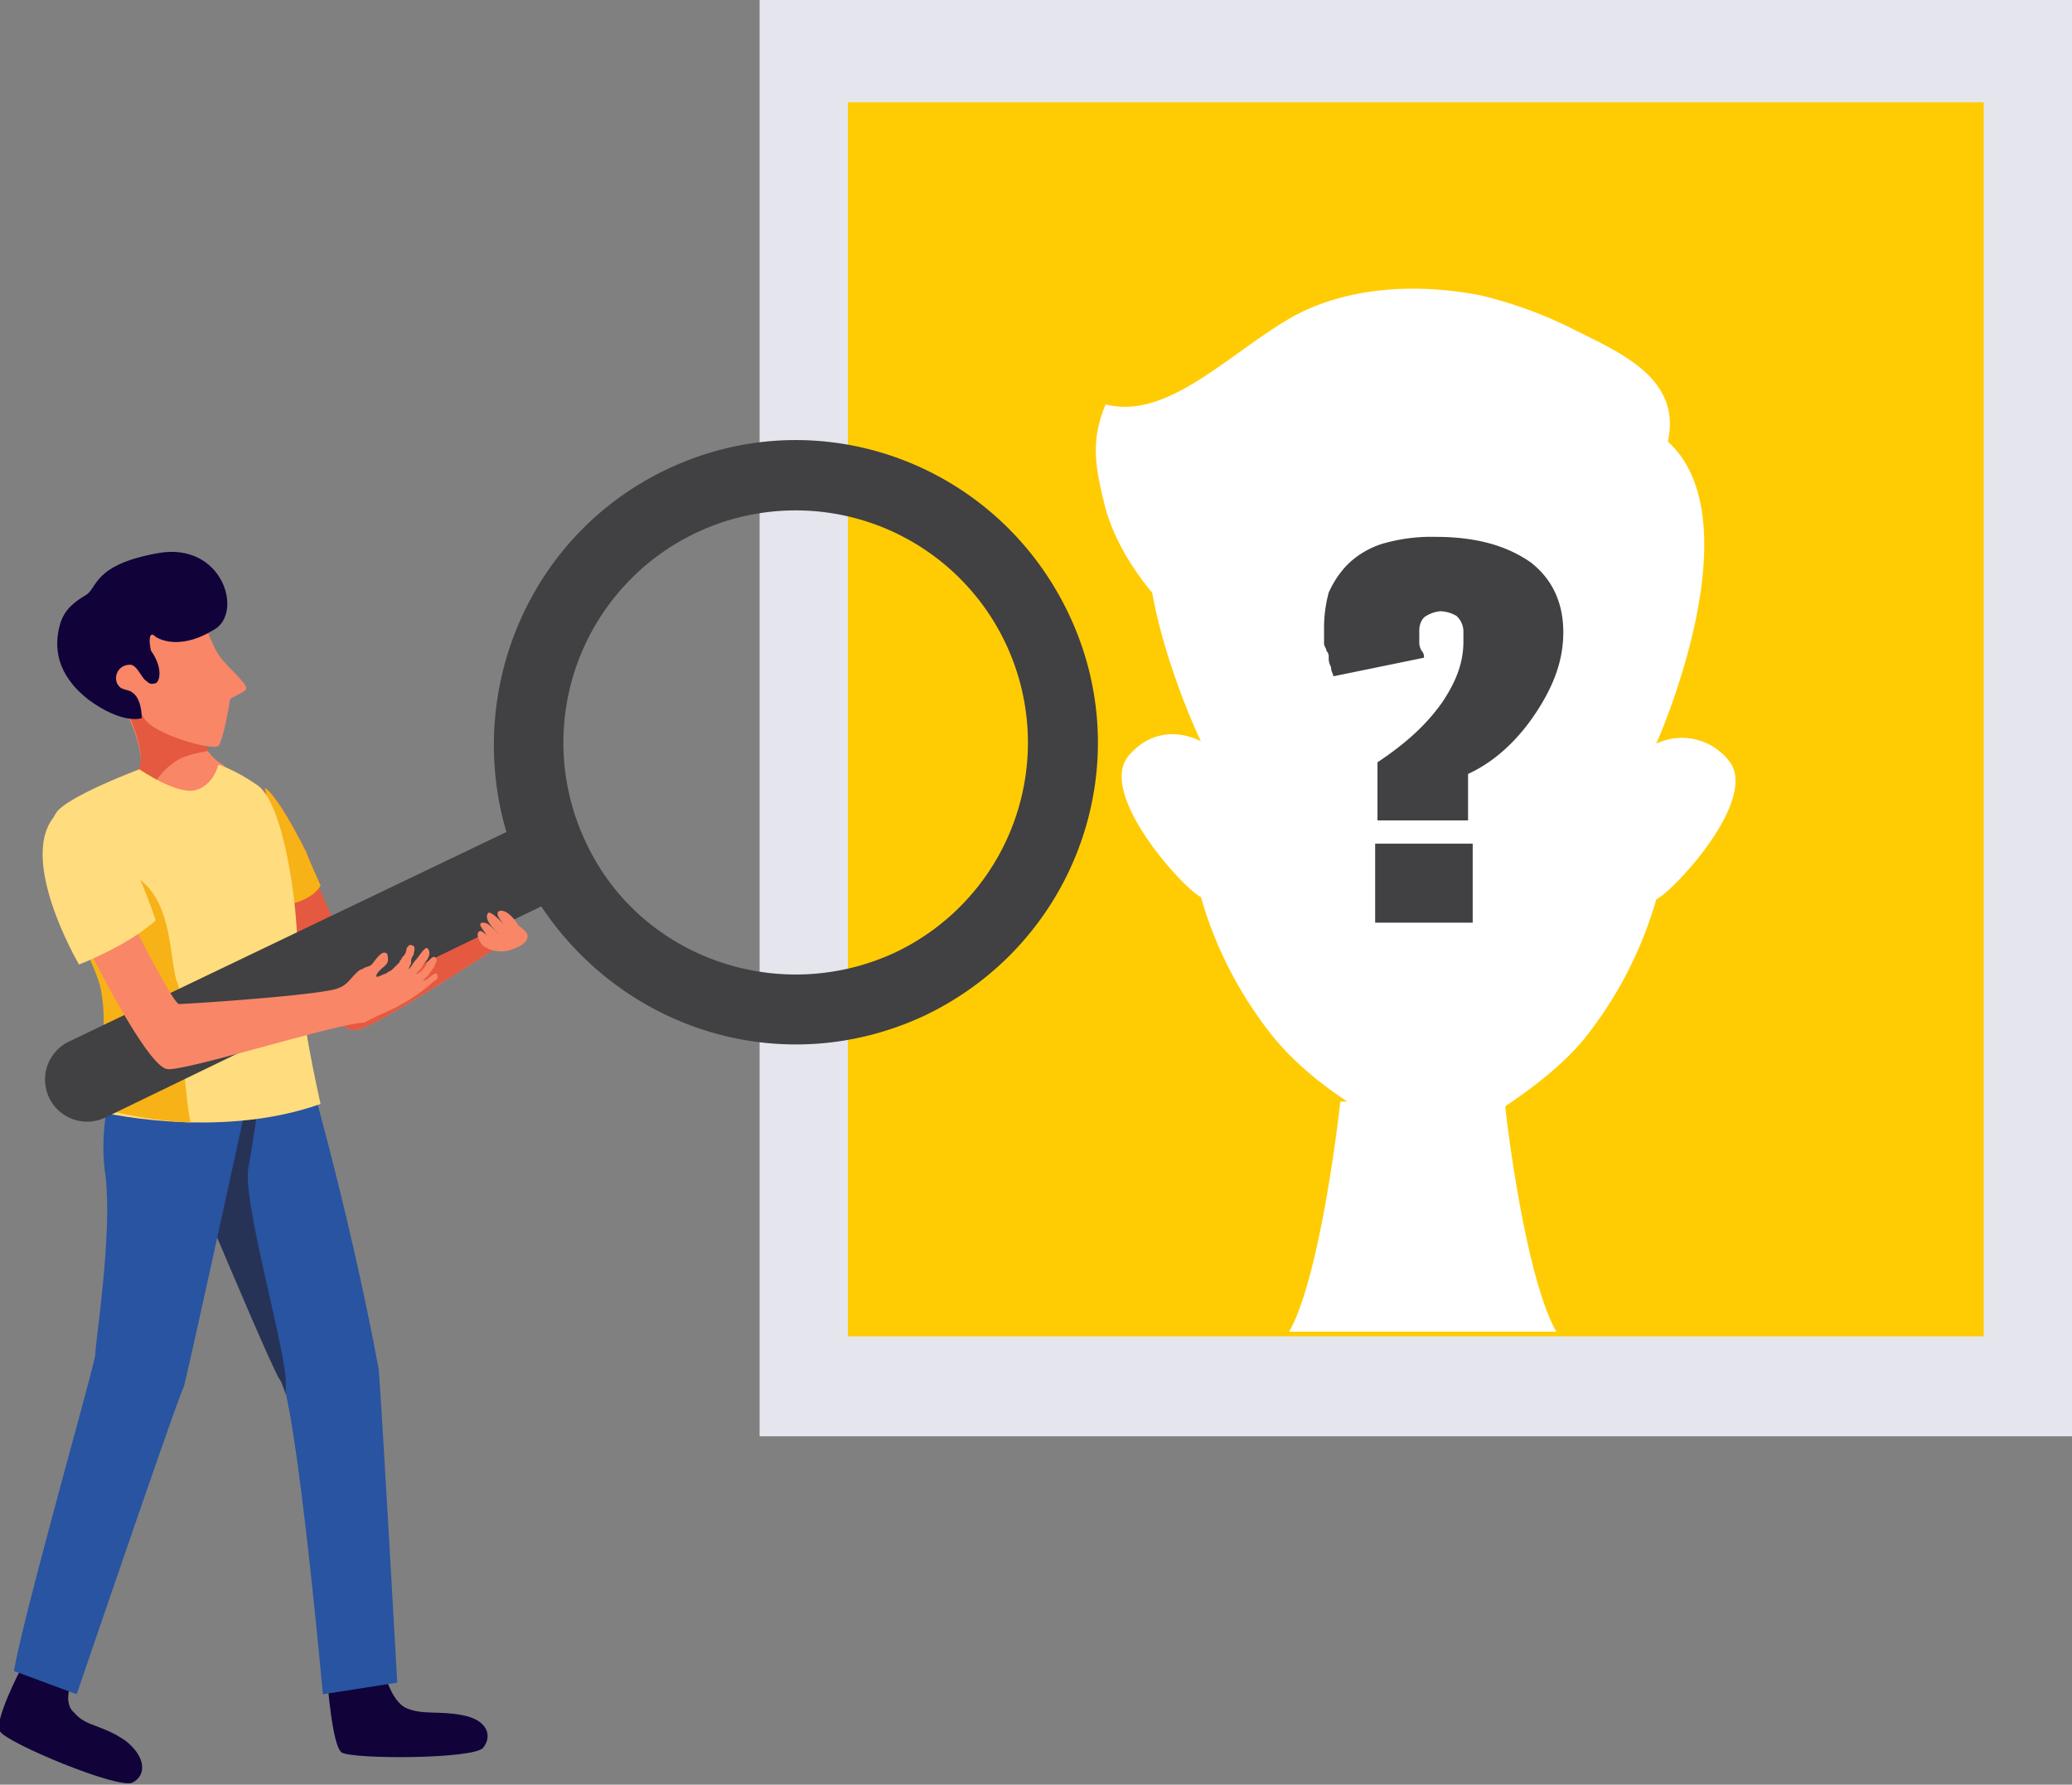
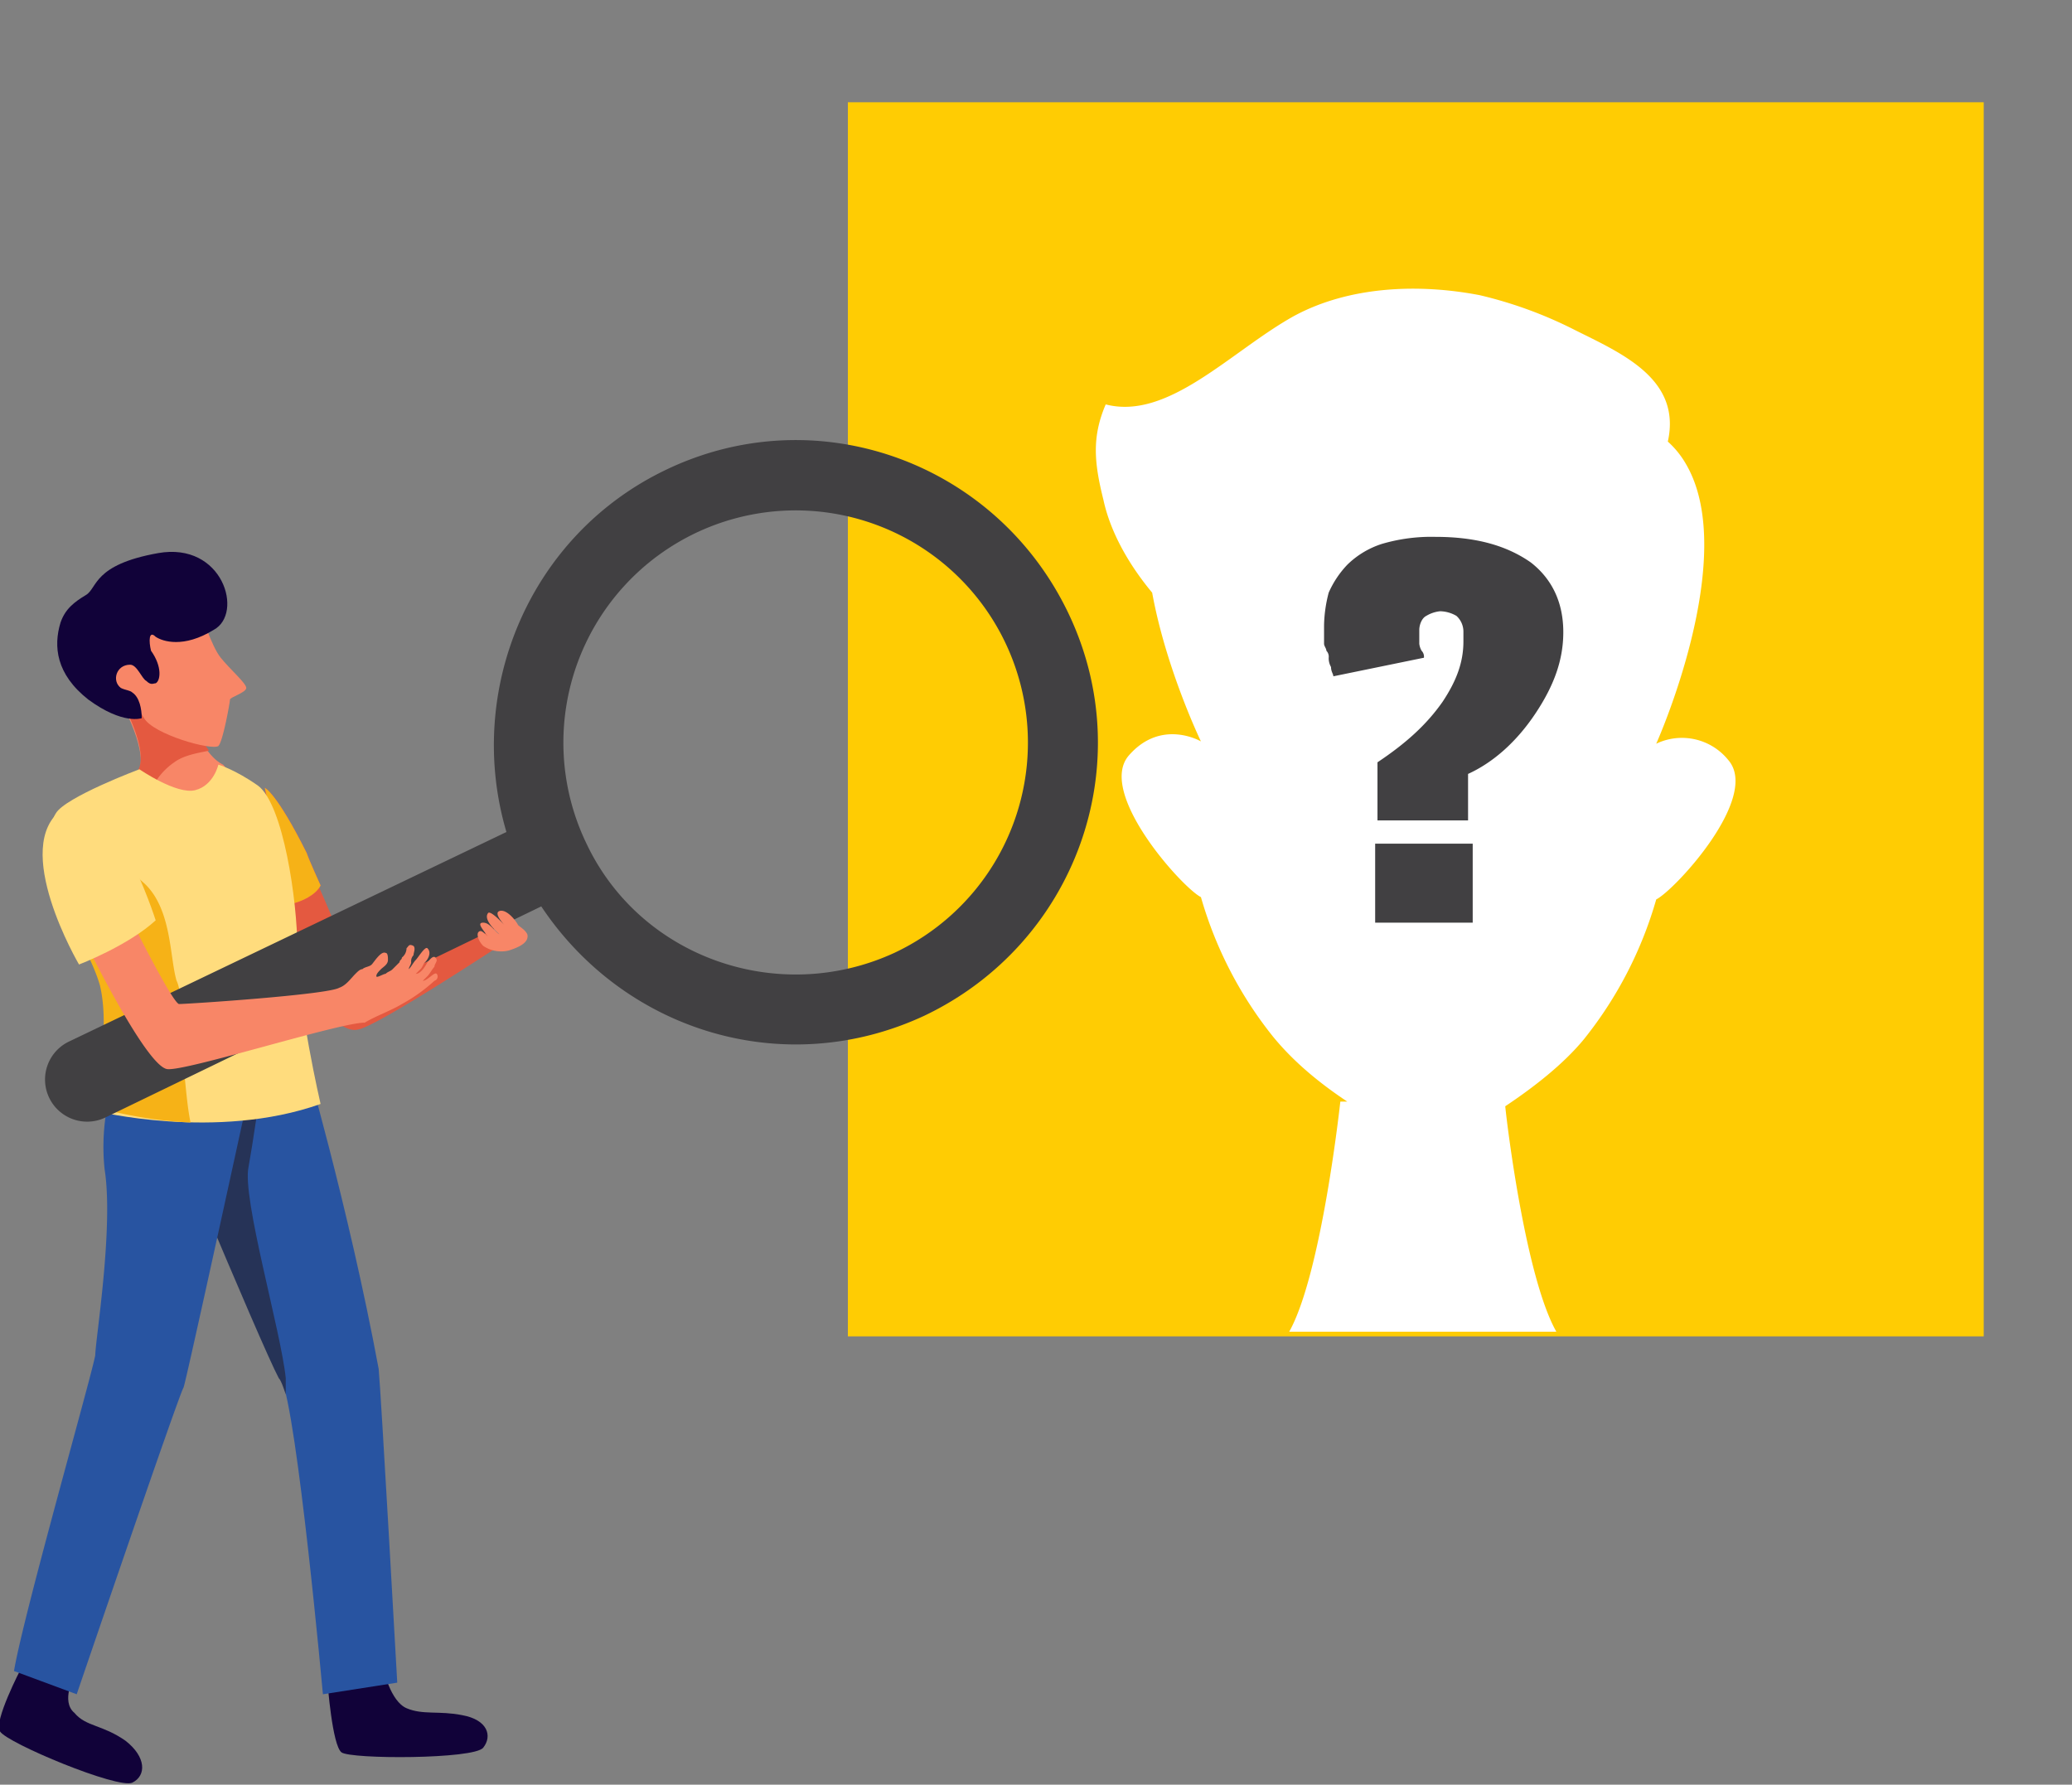
<svg xmlns="http://www.w3.org/2000/svg" width="599" height="516" viewBox="0 0 599 516">
  <rect x="0" y="0" width="599" height="516" fill="#808080" stroke="none" />
  <defs>
    <clipPath id="clip-path">
      <rect id="Rectangle_11" data-name="Rectangle 11" width="599" height="516" transform="translate(-0.015)" fill="#fff" />
    </clipPath>
  </defs>
  <g id="vector-image" transform="translate(0.015)" clip-path="url(#clip-path)">
-     <path id="Path_208" data-name="Path 208" d="M533,0H153.6V415.275H533Z" transform="translate(65.981)" fill="#e5e6ed" />
    <path id="Path_209" data-name="Path 209" d="M499.819,20.682H171.452V377.5H499.819Z" transform="translate(73.649 8.884)" fill="#ffcc03" />
    <path id="Path_210" data-name="Path 210" d="M404.414,194.653a17.2,17.2,0,0,0-20.817-4.7s24.174-53.759,8.73-80.637a26.332,26.332,0,0,0-5.372-6.72c4.029-18.143-13.431-25.535-26.861-32.254a122.069,122.069,0,0,0-27.53-10.079c-17.459-3.36-37.6-2.688-53.721,6.048-18.131,10.08-36.261,30.239-54.392,25.535-4.03,9.407-3.358,16.8-.672,27.551,2.014,9.408,7.387,18.816,14.1,26.879,4.03,22.175,14.1,43.005,14.1,43.005s-11.416-6.719-20.817,4.033,15.445,38.3,20.817,40.99A115.231,115.231,0,0,0,272.8,274.617c6.044,7.392,13.431,13.439,21.489,18.816h-2.014S286.9,343.157,277.5,359.957h77.223c-8.73-15.456-14.1-58.462-14.773-65.181,8.057-5.377,16.787-12.1,22.83-19.488a115.219,115.219,0,0,0,20.82-40.317C388.969,232.283,413.815,205.4,404.414,194.653Z" transform="translate(95.188 25.08)" fill="#fff" />
    <path id="Path_211" data-name="Path 211" d="M283.191,191.233v-17.47c8.058-5.375,14.1-10.752,18.8-17.471,4.028-6.048,6.043-11.424,6.043-17.472v-2.688a6.142,6.142,0,0,0-2.014-4.7,9.7,9.7,0,0,0-4.7-1.344,9.538,9.538,0,0,0-4.028,1.344c-1.344.672-2.014,2.688-2.014,4.031v4.031a5.209,5.209,0,0,0,.67,2.016,2.473,2.473,0,0,1,.672,2.017L270.433,148.9c0-.672-.672-1.344-.672-2.688a5.079,5.079,0,0,1-.672-2.688,2.473,2.473,0,0,0-.672-2.017c0-.672-.67-1.344-.67-2.016v-5.375a39.672,39.672,0,0,1,1.342-9.408,28.13,28.13,0,0,1,5.372-8.063,25.265,25.265,0,0,1,10.073-6.048,50.668,50.668,0,0,1,15.445-2.016c12.087,0,20.816,2.688,27.532,7.392,6.043,4.7,9.4,11.422,9.4,20.158,0,8.064-2.686,15.455-8.058,23.519s-12.087,14.111-19.473,17.471V190.56H283.19Zm-.67,28.9V197.282h28.2v22.847Z" transform="translate(115.013 46.642)" fill="#414042" />
    <g id="Group_3" data-name="Group 3" transform="translate(-0.324 127.239)">
      <path id="Path_212" data-name="Path 212" d="M24.426,143.317s8.73,15.455,4.7,20.832c0,0,12.087,10.75,20.817,6.047s4.029-8.736,4.029-8.736-6.715-2.688-9.4-16.127C41.214,131.893,24.426,143.317,24.426,143.317Z" transform="translate(10.816 -67.621)" fill="#f88667" />
      <path id="Path_213" data-name="Path 213" d="M33.827,167.71a19.069,19.069,0,0,1,6.043-6.72c2.686-2.016,6.715-2.688,10.073-3.359-2.015-2.688-4.029-6.719-5.372-12.767-3.358-13.439-20.145-2.016-20.145-2.016s8.73,15.455,4.7,20.832C29.127,164.35,31.141,166.366,33.827,167.71Z" transform="translate(10.816 -67.823)" fill="#e45940" />
      <path id="Path_214" data-name="Path 214" d="M19.259,133.5s5.372-14.111,14.1-14.111,14.1.672,15.445,4.033,4.029,12.1,6.715,15.455,7.387,7.391,7.387,8.735-4.7,2.689-4.7,3.361-2.015,12.1-3.358,13.439c-2.015,1.344-18.8-3.359-21.488-8.064C30,150.3,19.259,142.24,19.259,133.5Z" transform="translate(8.596 -75.953)" fill="#f88667" />
      <path id="Path_215" data-name="Path 215" d="M40.023,136.173c2.015,1.344,8.058,3.361,16.788-2.016,8.73-4.7,2.686-25.535-16.116-22.175s-17.459,10.08-20.817,12.1-6.044,4.033-7.387,8.064c-2.015,6.72-1.343,14.783,8.058,22.175,10.073,7.391,15.445,5.375,15.445,5.375,0-2.688-.672-6.047-2.686-7.391-.671-.672-2.015-.672-3.357-1.345-2.686-2.016-1.343-6.719,2.686-6.719,2.015,0,3.358,4.031,4.7,4.7,1.343,1.344,2.015.672,2.686.672,1.343-.672,2.015-4.7-1.343-9.406C38.009,137.516,38.009,134.157,40.023,136.173Z" transform="translate(5.291 -79.293)" fill="#110239" />
      <path id="Path_216" data-name="Path 216" d="M6.141,337.5S-1.918,352.953.1,355.641c2.015,3.359,34.247,16.8,38.276,14.783s4.029-7.391-2.015-12.1c-6.715-4.7-11.416-4.031-14.773-8.063-4.029-3.361,0-10.752,0-10.752Z" transform="translate(0.226 17.736)" fill="#110239" />
      <path id="Path_217" data-name="Path 217" d="M66.232,341.529s1.343,18.143,4.029,20.158,38.276,2.017,40.962-1.344,1.343-8.063-6.044-9.407c-6.715-1.344-11.416,0-16.116-2.017S82.348,337.5,82.348,337.5Z" transform="translate(28.774 17.736)" fill="#110239" />
      <path id="Path_218" data-name="Path 218" d="M74.786,211.994l-45.663,2.688s34.247,82.651,39.619,92.731c4.7,10.08,12.087,91.387,12.087,91.387l21.488-3.359s-4.7-84-5.372-90.716C88.216,257.687,74.786,211.994,74.786,211.994Z" transform="translate(12.834 -36.175)" fill="#2854a1" />
      <path id="Path_219" data-name="Path 219" d="M59.543,246.061c1.343-7.391,2.686-17.471,4.029-25.535.672-3.359,4.7-3.359,5.372-6.047l-2.015-2.016L28.653,214.48S62.9,297.131,68.272,307.211c.672.672,1.343,2.688,2.015,4.7v-4.7C68.944,293.772,57.528,254.8,59.543,246.061Z" transform="translate(12.632 -35.973)" fill="#263357" />
      <path id="Path_220" data-name="Path 220" d="M72.655,214.814H33.707a62.246,62.246,0,0,0-4.7,30.91c2.686,16.8-2.686,49.726-2.686,53.759-.671,4.7-20.817,75.259-23.5,91.387l18.131,6.719s29.546-86.683,30.889-88.7C52.51,307.545,72.655,214.814,72.655,214.814Z" transform="translate(1.534 -34.964)" fill="#2854a1" />
-       <path id="Path_221" data-name="Path 221" d="M66.979,218.95s8.058,11.424,13.43,10.08c5.372-.672,42.976-25.535,42.976-25.535l-8.058-5.375s-30.218,20.83-32.9,19.486c-1.343-.672-9.4-20.83-16.116-36.287-8.058-18.814-12.759-21.5-12.759-21.5Z" transform="translate(23.326 -58.588)" fill="#f88667" />
      <path id="Path_222" data-name="Path 222" d="M66.979,218.95s8.058,11.424,13.43,10.08c5.372-.672,42.976-25.535,42.976-25.535l-8.058-5.375s-30.218,20.83-32.9,19.486c-1.343-.672-10.073-23.519-16.788-37.63-8.73-19.486-12.087-20.158-12.087-20.158Z" transform="translate(23.326 -58.588)" fill="#e45940" />
      <path id="Path_223" data-name="Path 223" d="M69.665,187.57s-3.357-7.392-4.029-9.408c-8.73-17.471-12.087-18.814-12.087-18.814l7.387,33.6C64.293,192.274,68.322,190.258,69.665,187.57Z" transform="translate(23.326 -58.79)" fill="#fd425f" />
      <path id="Path_224" data-name="Path 224" d="M69.665,187.57s-3.357-7.392-4.029-9.408c-8.73-17.471-12.087-18.814-12.087-18.814l7.387,33.6C64.293,192.274,68.322,190.258,69.665,187.57Z" transform="translate(23.326 -58.79)" fill="#f6b217" />
      <path id="Path_225" data-name="Path 225" d="M23.1,254.77s34.918,8.736,65.136-2.016c0,0-6.715-28.894-6.715-45.023,0-13.439-4.029-41.662-11.416-47.037-6.715-4.7-11.416-6.048-11.416-6.048s-1.343,6.048-6.715,7.392-16.116-6.048-16.116-6.048-21.488,8.064-24.174,12.767c-6.044,9.408,9.4,36.286,13.43,50.4C28.477,233.939,23.1,254.77,23.1,254.77Z" transform="translate(4.75 -60.809)" fill="#ffdc7d" />
      <path id="Path_226" data-name="Path 226" d="M51.325,252.476c-1.343-6.719-1.343-12.767-2.686-20.158a70.235,70.235,0,0,1,0-16.8c-.671-1.345-.671-2.689-1.343-4.033-2.015-6.719-1.343-20.83-9.4-28.222-4.7-4.031-9.4-10.752-16.116-12.1-8.058-1.344-4.029-1.344-10.744-3.359,0,2.688-3.358,7.391-2.015,10.752,4.7,11.424,13.43,24.863,16.116,34.269,3.358,14.111-2.015,34.943-2.015,34.943a122.108,122.108,0,0,0,28.2,4.708Z" transform="translate(4.062 -55.155)" fill="#f6b217" />
      <path id="Path_227" data-name="Path 227" d="M263.336,255.417c43.647-20.832,62.45-72.573,41.633-116.25S232.446,76.673,188.8,97.5c-39.619,18.815-58.422,63.837-46.335,104.827L16.221,262.809a12.177,12.177,0,0,0,10.073,22.174l126.243-61.148C176.712,260.12,223.045,274.231,263.336,255.417Zm-98.041-50.4a67.147,67.147,0,1,1,89.31,32.255c-33.574,15.457-73.865,1.346-89.305-32.253Z" transform="translate(4.248 -89.006)" fill="#414042" />
      <path id="Path_228" data-name="Path 228" d="M31.044,186.678S42.46,209.525,44.474,210.2c2.686,0,42.977-2.688,46.334-4.7,2.015-.672,3.357-2.688,4.7-4.031.671-.672,1.343-1.344,2.015-1.344.671-.672,2.015-.672,2.686-1.344s2.686-4.031,4.029-3.359c.671,0,.671,1.344.671,2.016,0,1.344-1.343,2.016-2.015,2.688s-1.343,1.344-1.343,2.016,2.014-.672,2.686-.672c.671-.672,1.343-.672,2.015-1.344l2.015-2.016c0-.672.671-.672.671-1.344a3.491,3.491,0,0,0,1.343-2.688c.671-.673.671-1.345,2.014-.673.672.673,0,2.017,0,2.689a2.469,2.469,0,0,0-.671,2.016c0,.672-.671,1.344-.671,2.016.671-.672,1.343-2.016,2.015-2.688s2.686-4.033,3.357-3.359c1.343,1.344,0,3.359-.671,4.031s-.671,1.344-1.343,2.016l-1.343,1.344c1.343,0,2.686-2.016,3.357-3.359.672-.672,2.015-2.688,2.686-.672,0,.672-.672,1.344-.672,2.016-.671.672-1.343,2.016-2.015,2.688l-1.343,1.344c1.343,0,3.357-2.688,4.029-2.016a1.288,1.288,0,0,1-.672,2.016,47.673,47.673,0,0,1-9.4,6.72c-3.358,2.016-7.387,3.359-10.744,5.375-7.387,0-51.706,14.111-57.078,13.439s-19.474-28.222-23.5-36.286C12.913,184.663,31.044,186.678,31.044,186.678Z" transform="translate(7.555 -47.146)" fill="#f88667" />
      <path id="Path_229" data-name="Path 229" d="M19.134,209.067s14.1-5.375,22.16-12.767c0,0-13.43-42.334-26.86-32.255C-1.011,174.8,19.134,209.067,19.134,209.067Z" transform="translate(4.021 -57.439)" fill="#ffdc7d" />
      <path id="Path_230" data-name="Path 230" d="M96.844,190.334c.671-.672,1.343,0,2.686,1.344-1.343-2.016-3.357-4.031-1.343-4.031s3.358,2.688,4.7,3.359c-.672-.672-4.7-4.031-3.357-6.047.672-1.344,5.372,4.031,6.043,4.7-.672-.672-4.7-4.7-2.686-5.375s4.7,2.688,5.372,4.031c.672.672,2.014,1.344,2.686,2.688.672,2.688-3.358,4.033-5.372,4.7a9.32,9.32,0,0,1-7.386-1.344C96.844,193.022,96.172,191.006,96.844,190.334Z" transform="translate(41.81 -48.114)" fill="#f88667" />
    </g>
  </g>
</svg>